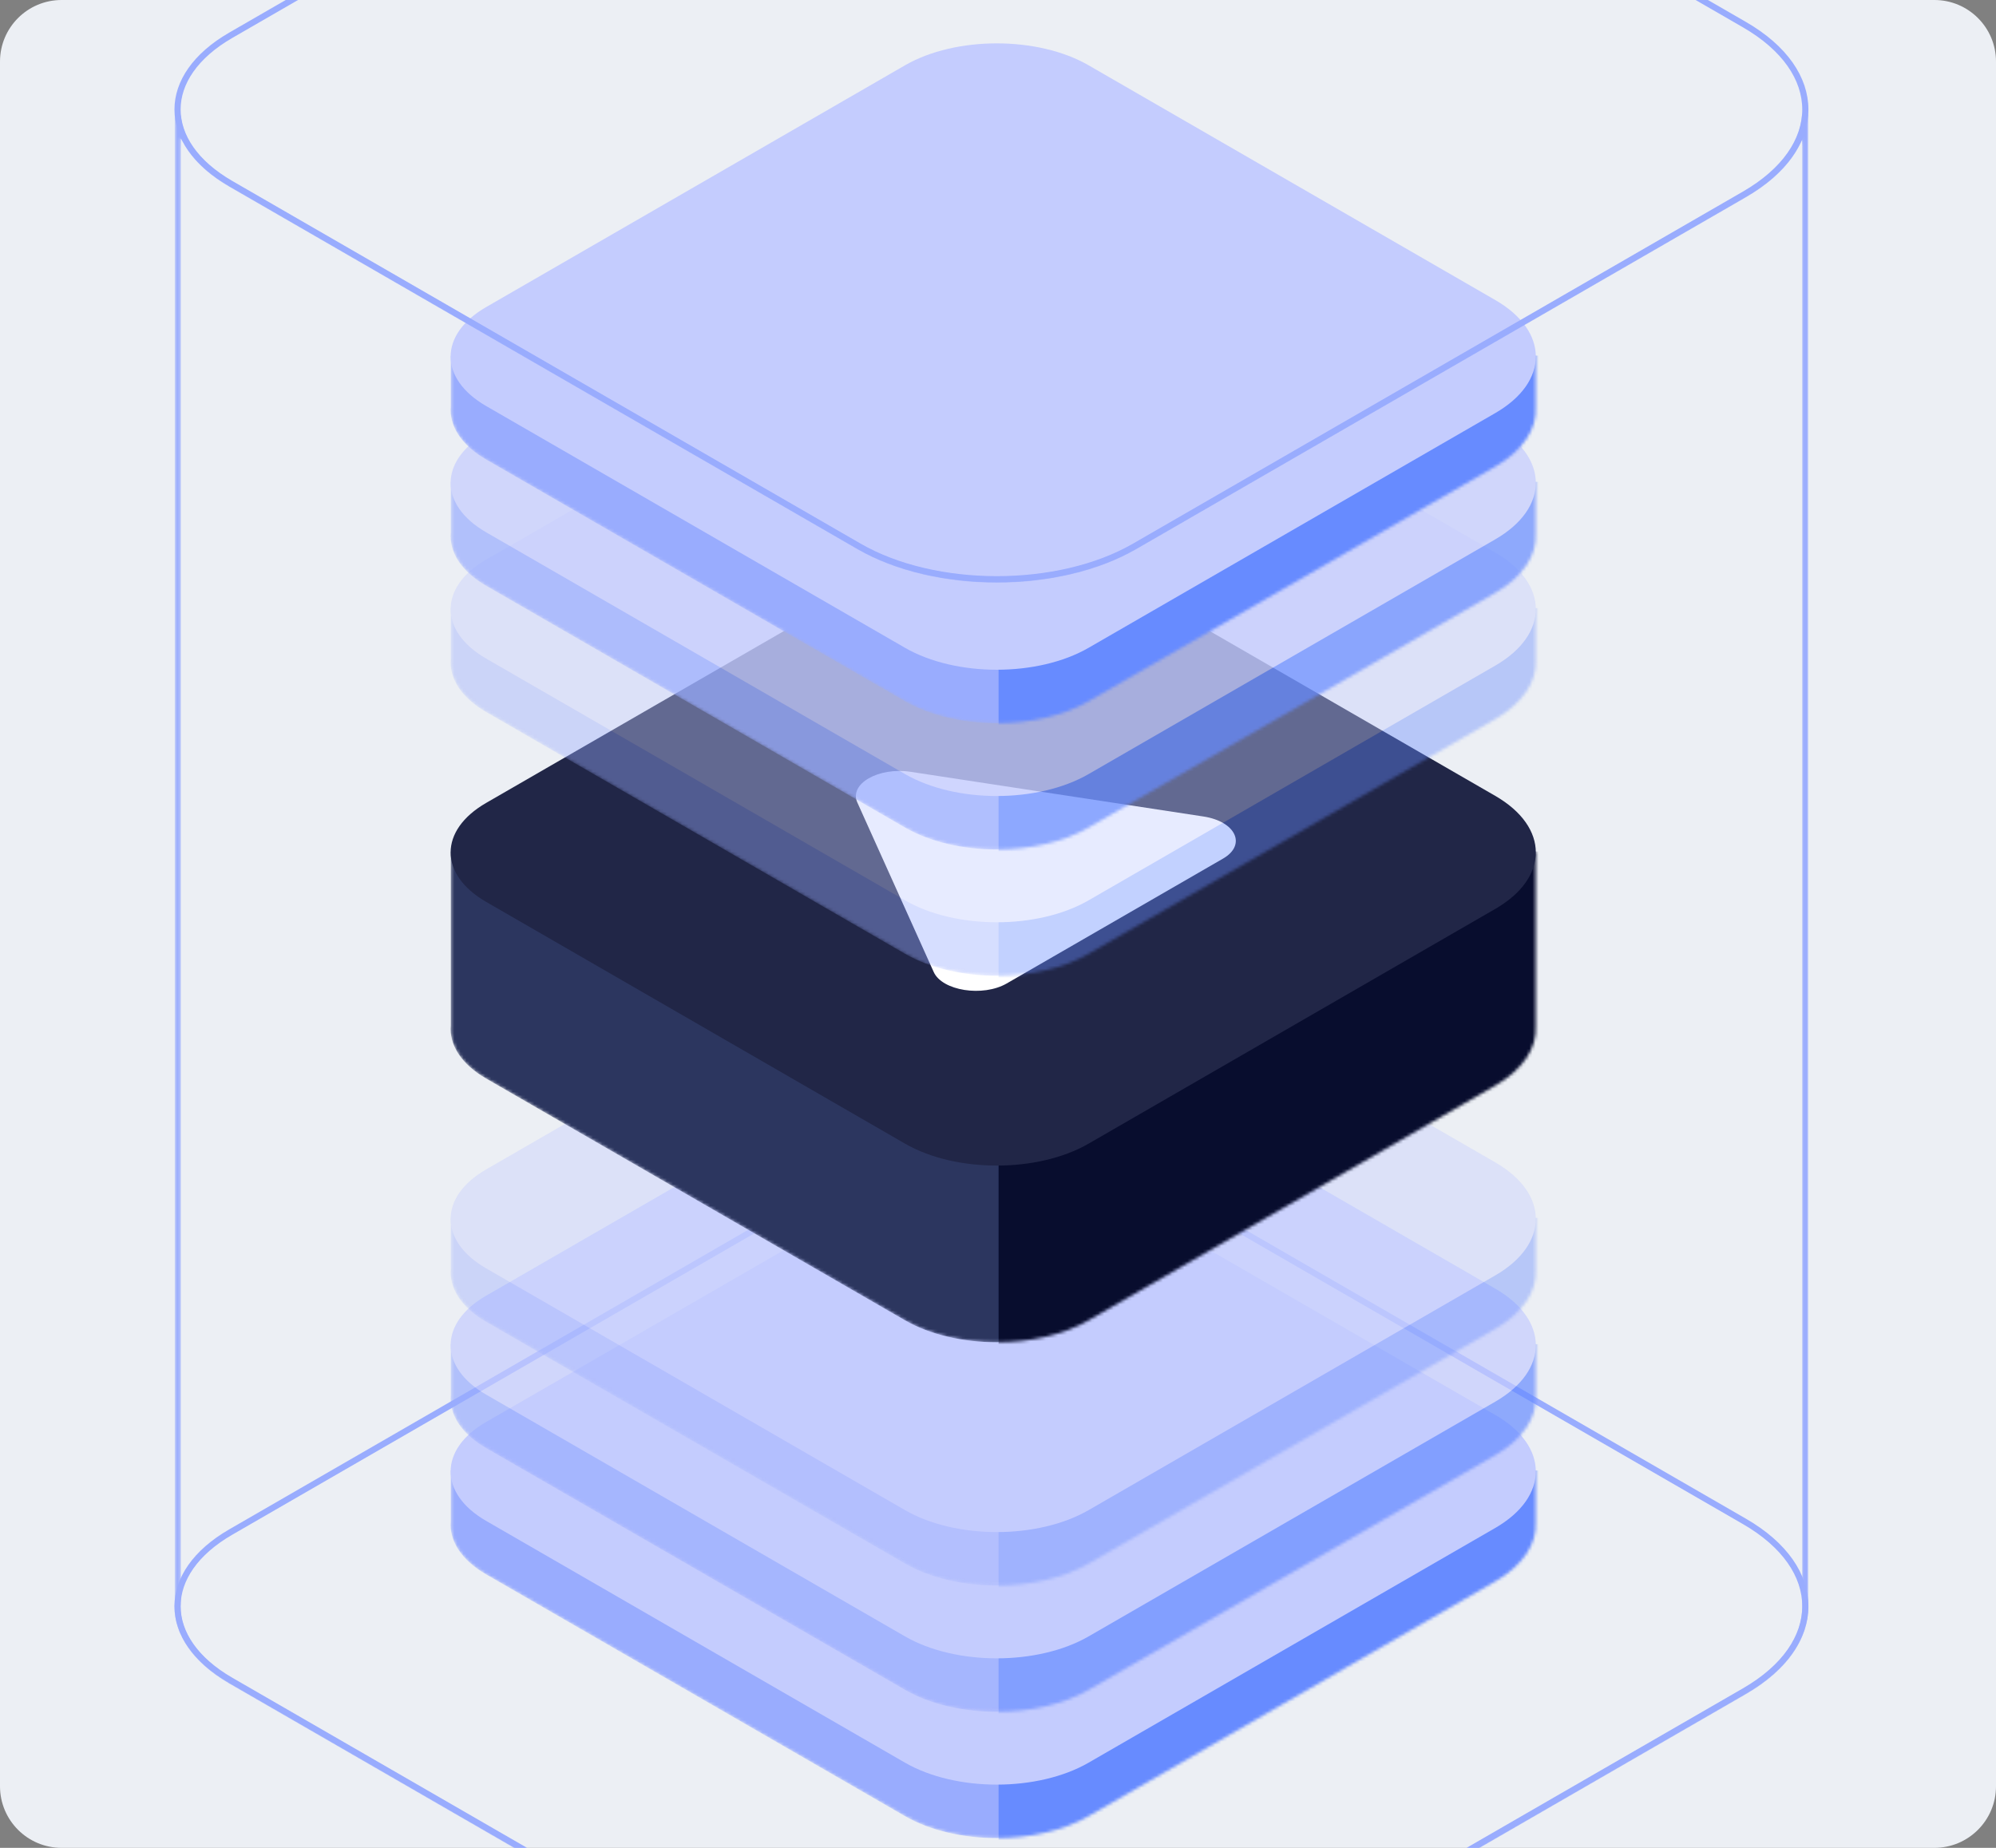
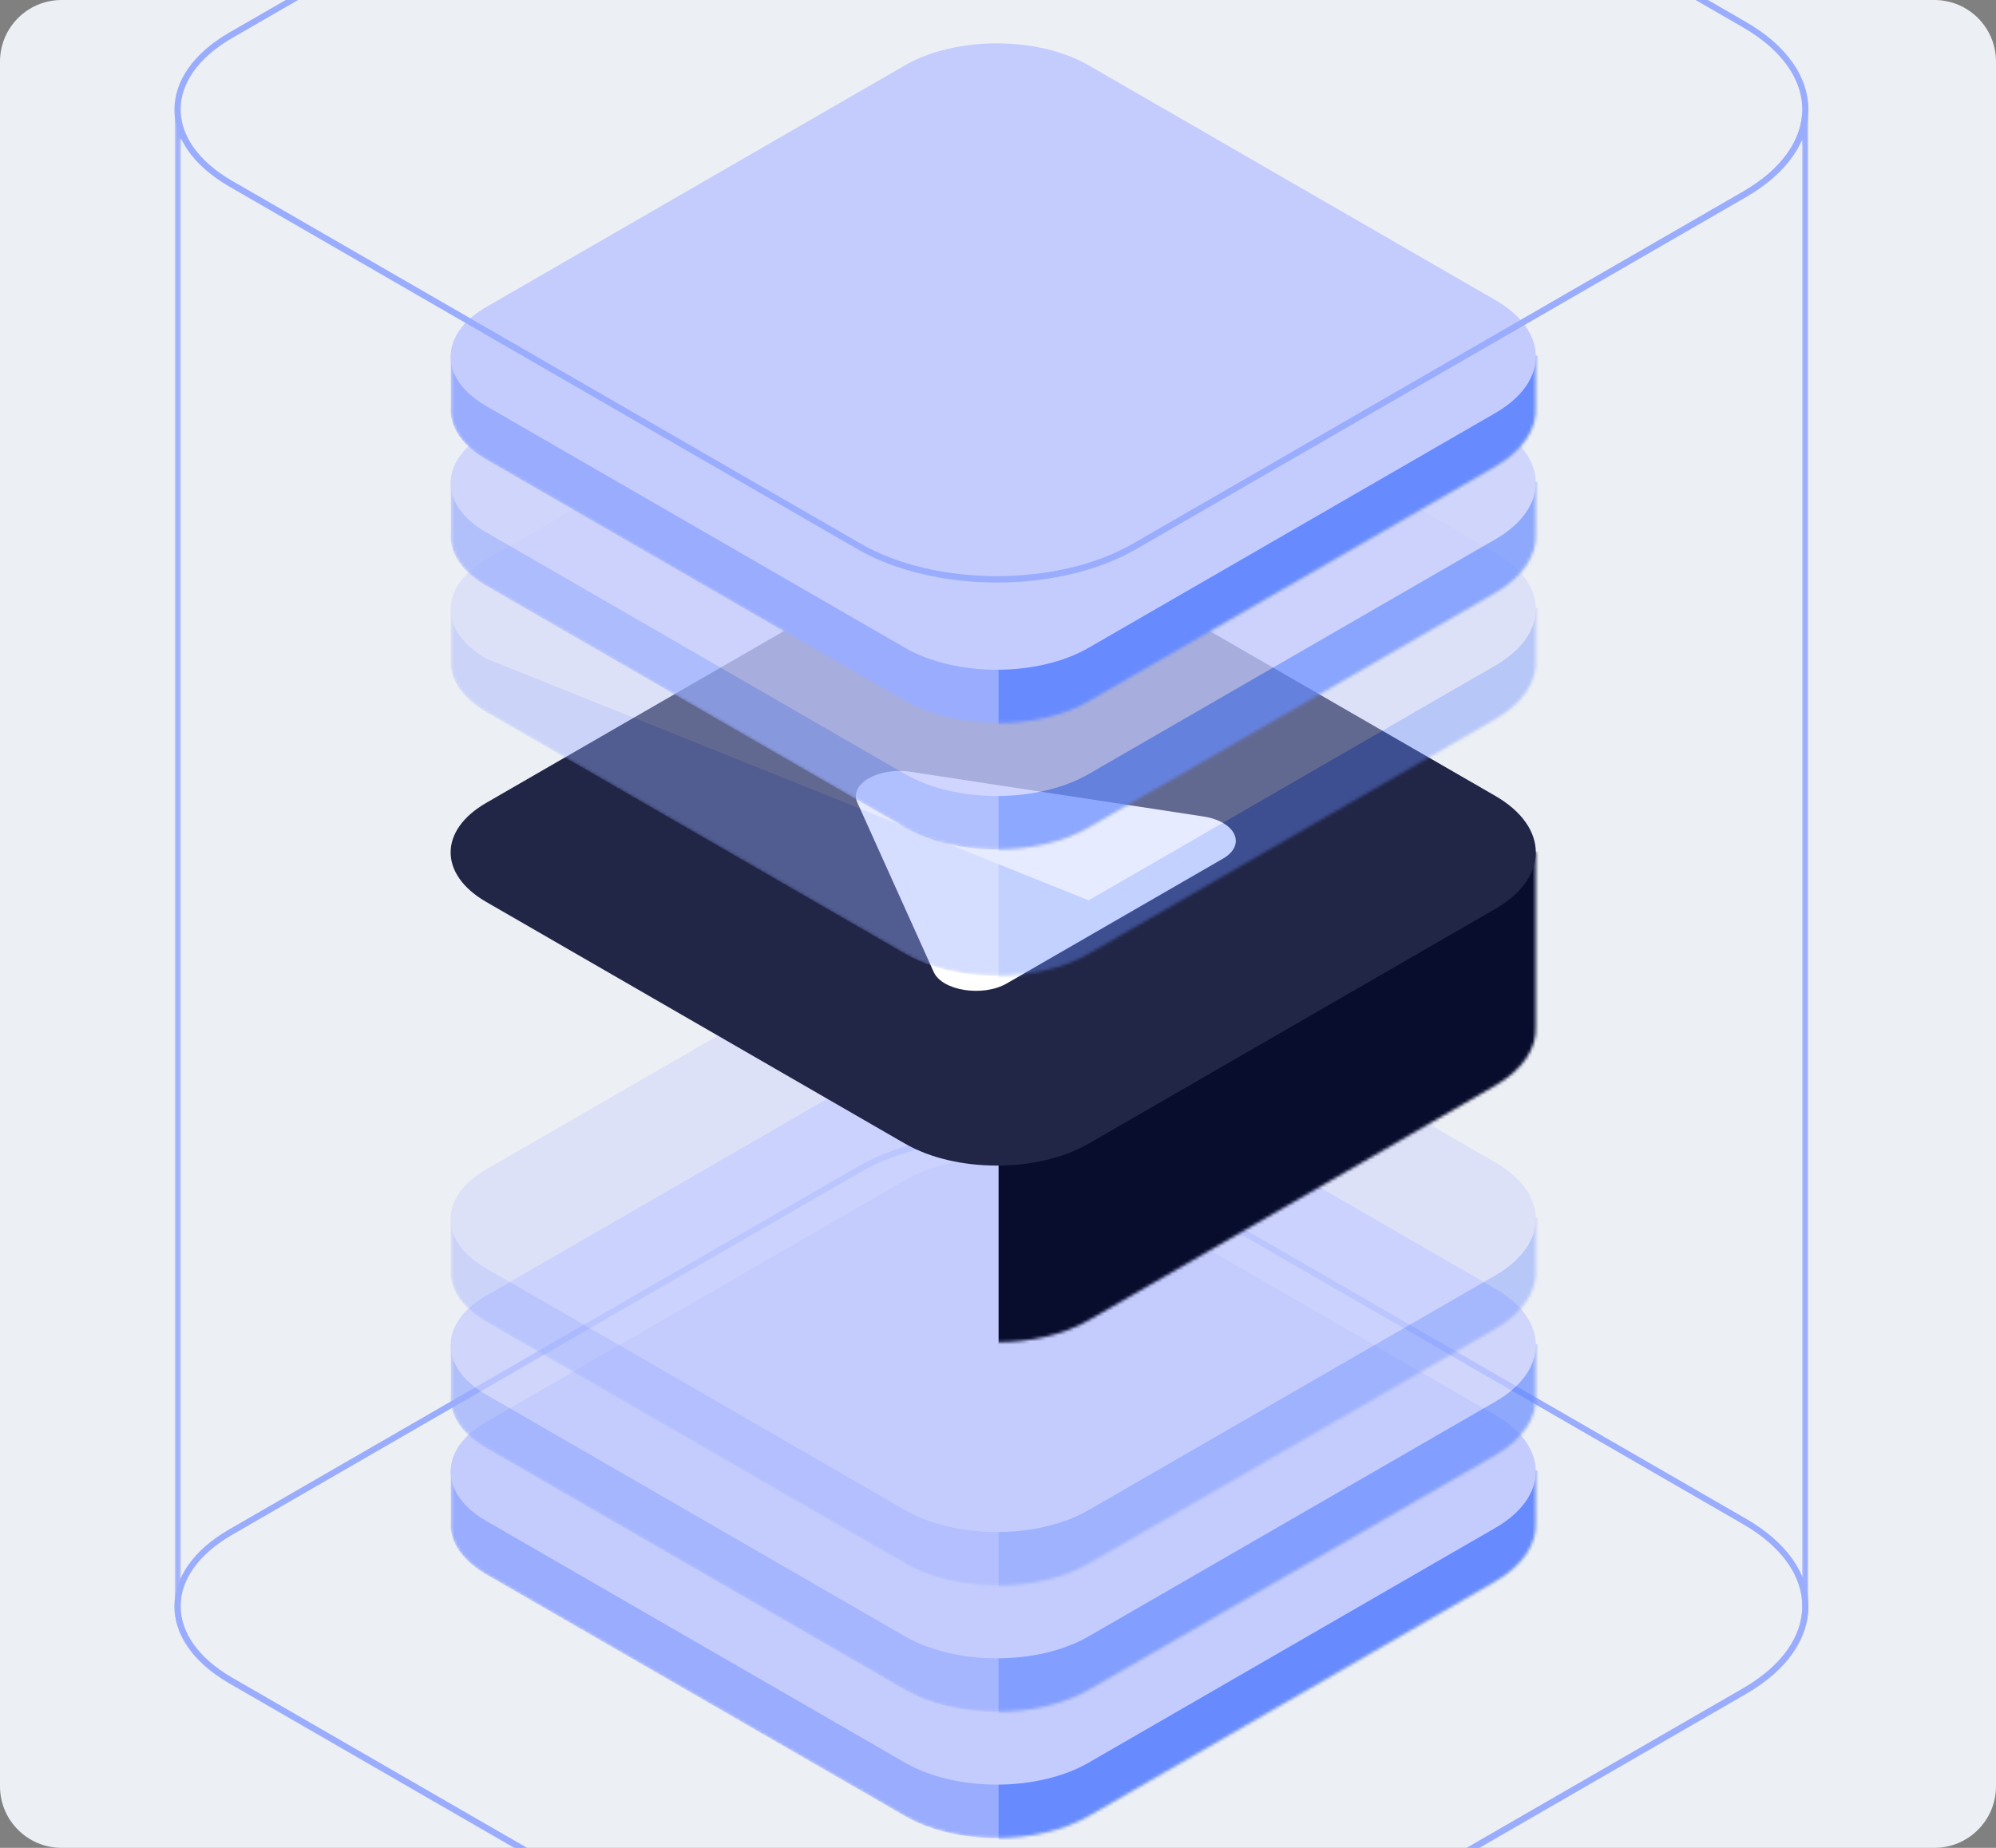
<svg xmlns="http://www.w3.org/2000/svg" width="648" height="600" viewBox="0 0 648 600" fill="none">
  <rect x="0" y="0" width="648" height="600" fill="#808080" stroke="none" />
  <g clip-path="url(#clip0_4508_58957)">
    <path d="M0 20C0 8.954 8.954 0 20 0H628C639.046 0 648 8.954 648 20V580C648 591.046 639.046 600 628 600H20C8.954 600 0 591.046 0 580V20Z" fill="#ECEFF4" />
    <g style="mix-blend-mode:color-dodge">
      <path d="M74.927 545.631C51.879 532.325 51.879 510.753 74.927 497.448L278.903 379.692C303.597 365.436 343.634 365.436 368.328 379.692L566.343 494.006C592.683 509.212 592.683 533.866 566.343 549.073L368.328 663.387C343.634 677.642 303.597 677.642 278.903 663.387L74.927 545.631Z" stroke="#99ACFE" stroke-width="2" />
    </g>
    <mask id="mask0_4508_58957" style="mask-type:alpha" maskUnits="userSpaceOnUse" x="146" y="437" width="353" height="160">
      <path d="M498.574 437.458H417.31H229.913H146.353V493.92C145.778 500.132 149.6 506.455 157.82 511.2L293.804 589.704C310.266 599.208 336.957 599.208 353.42 589.704L485.43 513.495C494.573 508.216 498.953 501.23 498.574 494.314V437.458Z" fill="#C4CCFE" />
    </mask>
    <g mask="url(#mask0_4508_58957)">
      <path d="M498.574 477.458H417.31H229.913H146.353V493.92C145.778 500.132 149.6 506.455 157.82 511.2L293.804 589.704C310.266 599.208 336.957 599.208 353.42 589.704L485.43 513.495C494.573 508.216 498.953 501.23 498.574 494.314V477.458Z" fill="#99ACFE" />
      <path d="M324.188 477.458H549.058V612.995H324.188V477.458Z" fill="#678BFF" />
    </g>
    <path d="M157.821 493.834C142.456 484.964 142.456 470.583 157.821 461.712L293.805 383.208C310.268 373.705 336.959 373.705 353.422 383.208L485.432 459.418C502.992 469.555 502.992 485.991 485.432 496.129L353.422 572.338C336.959 581.842 310.268 581.842 293.805 572.338L157.821 493.834Z" fill="#C4CCFE" />
    <g opacity="0.7">
      <mask id="mask1_4508_58957" style="mask-type:alpha" maskUnits="userSpaceOnUse" x="146" y="396" width="353" height="160">
        <path d="M498.574 396.458H417.31H229.913H146.353V452.92C145.778 459.132 149.6 465.455 157.82 470.2L293.804 548.704C310.266 558.208 336.957 558.208 353.42 548.704L485.43 472.495C494.573 467.216 498.953 460.23 498.574 453.314V396.458Z" fill="#C4CCFE" />
      </mask>
      <g mask="url(#mask1_4508_58957)">
        <path d="M498.574 436.458H417.31H229.913H146.353V452.92C145.778 459.132 149.6 465.455 157.82 470.2L293.804 548.704C310.266 558.208 336.957 558.208 353.42 548.704L485.43 472.495C494.573 467.216 498.953 460.23 498.574 453.314V436.458Z" fill="#99ACFE" />
        <path d="M324.188 436.458H549.058V571.995H324.188V436.458Z" fill="#678BFF" />
      </g>
      <path d="M157.821 452.834C142.456 443.964 142.456 429.583 157.821 420.712L293.805 342.208C310.268 332.705 336.959 332.705 353.422 342.208L485.432 418.418C502.992 428.555 502.992 444.991 485.432 455.129L353.422 531.338C336.959 540.842 310.268 540.842 293.805 531.338L157.821 452.834Z" fill="#C4CCFE" />
    </g>
    <g opacity="0.4">
      <mask id="mask2_4508_58957" style="mask-type:alpha" maskUnits="userSpaceOnUse" x="146" y="355" width="353" height="160">
        <path d="M498.574 355.458H417.31H229.913H146.353V411.92C145.778 418.132 149.6 424.455 157.82 429.2L293.804 507.704C310.266 517.208 336.957 517.208 353.42 507.704L485.43 431.495C494.573 426.216 498.953 419.23 498.574 412.314V355.458Z" fill="#C4CCFE" />
      </mask>
      <g mask="url(#mask2_4508_58957)">
        <path d="M498.574 395.458H417.31H229.913H146.353V411.92C145.778 418.132 149.6 424.455 157.82 429.2L293.804 507.704C310.266 517.208 336.957 517.208 353.42 507.704L485.43 431.495C494.573 426.216 498.953 419.23 498.574 412.314V395.458Z" fill="#99ACFE" />
        <path d="M324.188 395.458H549.058V530.995H324.188V395.458Z" fill="#678BFF" />
      </g>
      <path d="M157.821 411.834C142.456 402.964 142.456 388.583 157.821 379.712L293.805 301.208C310.268 291.705 336.959 291.705 353.422 301.208L485.432 377.418C502.992 387.555 502.992 403.991 485.432 414.129L353.422 490.338C336.959 499.842 310.268 499.842 293.805 490.338L157.821 411.834Z" fill="#C4CCFE" />
    </g>
    <mask id="mask3_4508_58957" style="mask-type:alpha" maskUnits="userSpaceOnUse" x="146" y="276" width="353" height="160">
      <path d="M498.574 276.458H417.31H229.913H146.353V332.92C145.778 339.132 149.6 345.455 157.82 350.2L293.804 428.704C310.266 438.208 336.957 438.208 353.42 428.704L485.43 352.495C494.573 347.216 498.953 340.23 498.574 333.315V276.458Z" fill="#C4CCFE" />
    </mask>
    <g mask="url(#mask3_4508_58957)">
-       <path d="M498.574 276.458H417.31H229.913H146.353V332.92C145.778 339.132 149.6 345.455 157.82 350.2L293.804 428.704C310.266 438.208 336.957 438.208 353.42 428.704L485.43 352.495C494.573 347.216 498.953 340.23 498.574 333.315V276.458Z" fill="#2C365F" />
      <rect x="324.188" y="276.458" width="224.871" height="175.537" fill="#080D2E" />
    </g>
    <path d="M157.821 292.835C142.456 283.964 142.456 269.583 157.821 260.712L293.805 182.208C310.268 172.705 336.959 172.705 353.422 182.208L485.432 258.418C502.992 268.555 502.992 284.991 485.432 295.129L353.422 371.338C336.959 380.842 310.268 380.842 293.805 371.338L157.821 292.835Z" fill="#212647" />
    <path d="M326.839 319.327L397.057 278.79C404.768 274.338 401.223 266.719 390.668 265.112L295.655 250.613C285.18 249.005 275.607 254.509 278.331 260.568L303.125 315.604C305.869 321.72 319.088 323.801 326.839 319.327Z" fill="white" />
    <g opacity="0.4">
      <mask id="mask4_4508_58957" style="mask-type:alpha" maskUnits="userSpaceOnUse" x="146" y="157" width="353" height="160">
        <path d="M498.574 157.458H417.31H229.913H146.353V213.92C145.778 220.132 149.6 226.455 157.82 231.2L293.804 309.704C310.266 319.208 336.957 319.208 353.42 309.704L485.43 233.495C494.573 228.216 498.953 221.23 498.574 214.314V157.458Z" fill="#C4CCFE" />
      </mask>
      <g mask="url(#mask4_4508_58957)">
        <path d="M498.574 197.458H417.31H229.913H146.353V213.92C145.778 220.132 149.6 226.455 157.82 231.2L293.804 309.704C310.266 319.208 336.957 319.208 353.42 309.704L485.43 233.495C494.573 228.216 498.953 221.23 498.574 214.314V197.458Z" fill="#99ACFE" />
        <path d="M324.188 197.458H549.058V332.995H324.188V197.458Z" fill="#678BFF" />
      </g>
-       <path d="M157.821 213.835C142.456 204.964 142.456 190.583 157.821 181.712L293.805 103.208C310.268 93.704 336.959 93.704 353.422 103.208L485.432 179.418C502.992 189.555 502.992 205.991 485.432 216.129L353.422 292.338C336.959 301.842 310.268 301.842 293.805 292.338L157.821 213.835Z" fill="#C4CCFE" />
+       <path d="M157.821 213.835C142.456 204.964 142.456 190.583 157.821 181.712L293.805 103.208C310.268 93.704 336.959 93.704 353.422 103.208L485.432 179.418C502.992 189.555 502.992 205.991 485.432 216.129L353.422 292.338L157.821 213.835Z" fill="#C4CCFE" />
    </g>
    <g opacity="0.7">
      <mask id="mask5_4508_58957" style="mask-type:alpha" maskUnits="userSpaceOnUse" x="146" y="116" width="353" height="160">
        <path d="M498.574 116.458H417.31H229.913H146.353V172.92C145.778 179.132 149.6 185.455 157.82 190.2L293.804 268.704C310.266 278.208 336.957 278.208 353.42 268.704L485.43 192.495C494.573 187.216 498.953 180.23 498.574 173.314V116.458Z" fill="#C4CCFE" />
      </mask>
      <g mask="url(#mask5_4508_58957)">
        <path d="M498.574 156.458H417.31H229.913H146.353V172.92C145.778 179.132 149.6 185.455 157.82 190.2L293.804 268.704C310.266 278.208 336.957 278.208 353.42 268.704L485.43 192.495C494.573 187.216 498.953 180.23 498.574 173.314V156.458Z" fill="#99ACFE" />
        <path d="M324.188 156.458H549.058V291.995H324.188V156.458Z" fill="#678BFF" />
      </g>
      <path d="M157.821 172.835C142.456 163.964 142.456 149.583 157.821 140.712L293.805 62.209C310.268 52.705 336.959 52.705 353.422 62.209L485.432 138.418C502.992 148.555 502.992 164.991 485.432 175.129L353.422 251.338C336.959 260.842 310.268 260.842 293.805 251.338L157.821 172.835Z" fill="#C4CCFE" />
    </g>
    <mask id="mask6_4508_58957" style="mask-type:alpha" maskUnits="userSpaceOnUse" x="146" y="75" width="353" height="160">
      <path d="M498.574 75.458H417.31H229.913H146.353V131.92C145.778 138.132 149.6 144.455 157.82 149.2L293.804 227.704C310.266 237.208 336.957 237.208 353.42 227.704L485.43 151.495C494.573 146.216 498.953 139.23 498.574 132.314V75.458Z" fill="#C4CCFE" />
    </mask>
    <g mask="url(#mask6_4508_58957)">
      <path d="M498.574 115.458H417.31H229.913H146.353V131.92C145.778 138.132 149.6 144.455 157.82 149.2L293.804 227.704C310.266 237.208 336.957 237.208 353.42 227.704L485.43 151.495C494.573 146.216 498.953 139.23 498.574 132.314V115.458Z" fill="#99ACFE" />
      <path d="M324.188 115.458H549.058V250.995H324.188V115.458Z" fill="#678BFF" />
    </g>
    <path d="M157.821 131.835C142.456 122.964 142.456 108.583 157.821 99.712L293.805 21.209C310.268 11.704 336.959 11.704 353.422 21.209L485.432 97.418C502.992 107.555 502.992 123.991 485.432 134.129L353.422 210.338C336.959 219.842 310.268 219.842 293.805 210.338L157.821 131.835Z" fill="#C4CCFE" />
    <g style="mix-blend-mode:color-dodge">
      <mask id="mask7_4508_58957" style="mask-type:alpha" maskUnits="userSpaceOnUse" x="56" y="36" width="532" height="640">
        <path d="M586.057 520.468H585.057V520.495L585.058 520.522L586.057 520.468ZM566.34 549.238L566.84 550.104L566.34 549.238ZM368.324 663.552L368.824 664.418H368.824L368.324 663.552ZM278.9 663.552L278.4 664.418H278.4L278.9 663.552ZM74.924 545.796L74.424 546.662L74.424 546.662L74.924 545.796ZM57.725 519.876L58.72 519.968L58.725 519.922V519.876H57.725ZM57.725 37.477L58.72 37.386L56.725 37.477H57.725ZM74.925 59.748L74.425 60.614L74.425 60.614L74.925 59.748ZM278.901 177.503L279.401 176.637L278.901 177.503ZM368.327 177.503L367.827 176.637L368.327 177.503ZM566.342 63.19L566.842 64.055V64.055L566.342 63.19ZM586.057 36.999H587.057L585.058 36.94L586.057 36.999ZM586.057 520.468L585.058 520.522C585.598 530.384 579.365 540.564 565.84 548.372L566.34 549.238L566.84 550.104C580.745 542.077 587.651 531.298 587.055 520.413L586.057 520.468ZM566.34 549.238L565.84 548.372L367.824 662.686L368.324 663.552L368.824 664.418L566.84 550.104L566.34 549.238ZM368.324 663.552L367.824 662.686C355.665 669.705 339.666 673.243 323.612 673.243C307.559 673.243 291.559 669.705 279.4 662.686L278.9 663.552L278.4 664.418C290.935 671.654 307.301 675.243 323.612 675.243C339.924 675.243 356.289 671.654 368.824 664.418L368.324 663.552ZM278.9 663.552L279.4 662.686L75.424 544.93L74.924 545.796L74.424 546.662L278.4 664.418L278.9 663.552ZM74.924 545.796L75.424 544.93C63.289 537.924 57.907 528.756 58.72 519.968L57.725 519.876L56.729 519.784C55.818 529.632 61.9 539.432 74.424 546.662L74.924 545.796ZM57.725 519.876H58.725V37.477H57.725H56.725V519.876H57.725ZM57.725 37.477L56.729 37.569C57.516 46.104 63.533 54.326 74.425 60.614L74.925 59.748L75.425 58.882C64.874 52.791 59.427 45.056 58.72 37.386L57.725 37.477ZM74.925 59.748L74.425 60.614L278.401 178.369L278.901 177.503L279.401 176.637L75.425 58.882L74.925 59.748ZM278.901 177.503L278.401 178.369C290.936 185.605 307.302 189.195 323.614 189.195C339.926 189.195 356.292 185.605 368.827 178.369L368.327 177.503L367.827 176.637C355.668 183.656 339.668 187.195 323.614 187.195C307.56 187.195 291.561 183.656 279.401 176.637L278.901 177.503ZM368.327 177.503L368.827 178.369L566.842 64.055L566.342 63.19L565.842 62.323L367.827 176.637L368.327 177.503ZM566.342 63.19L566.842 64.055C579.595 56.693 586.463 47.022 587.055 37.058L586.057 36.999L585.058 36.94C584.52 46.002 578.246 55.163 565.842 62.323L566.342 63.19ZM586.057 36.999H585.057V520.468H586.057H587.057V36.999H586.057Z" fill="#99ACFE" />
      </mask>
      <g mask="url(#mask7_4508_58957)">
        <path d="M586.058 520.468H585.058V520.495L585.059 520.522L586.058 520.468ZM566.34 549.238L566.84 550.104L566.34 549.238ZM368.325 663.552L368.825 664.418L368.325 663.552ZM278.901 663.552L278.401 664.418H278.401L278.901 663.552ZM74.925 545.796L75.425 544.93L74.925 545.796ZM57.726 519.876L58.721 519.968L58.726 519.922V519.876H57.726ZM57.726 37.488L58.721 37.396L56.726 37.488H57.726ZM74.926 59.748L74.426 60.614H74.426L74.926 59.748ZM278.902 177.503L279.402 176.637L278.902 177.503ZM368.327 177.503L367.827 176.637L368.327 177.503ZM566.342 63.19L566.842 64.055L566.342 63.19ZM586.058 36.982H587.058L585.059 36.924L586.058 36.982ZM586.058 520.468L585.059 520.522C585.599 530.384 579.365 540.564 565.84 548.372L566.34 549.238L566.84 550.104C580.745 542.077 587.652 531.298 587.056 520.413L586.058 520.468ZM566.34 549.238L565.84 548.372L367.825 662.686L368.325 663.552L368.825 664.418L566.84 550.104L566.34 549.238ZM368.325 663.552L367.825 662.686C355.666 669.705 339.667 673.243 323.613 673.243C307.56 673.243 291.561 669.705 279.401 662.686L278.901 663.552L278.401 664.418C290.936 671.654 307.302 675.243 323.613 675.243C339.925 675.243 356.29 671.654 368.825 664.418L368.325 663.552ZM278.901 663.552L279.401 662.686L75.425 544.93L74.925 545.796L74.425 546.662L278.401 664.418L278.901 663.552ZM74.925 545.796L75.425 544.93C63.29 537.924 57.908 528.756 58.721 519.968L57.726 519.876L56.73 519.784C55.819 529.633 61.9 539.431 74.425 546.662L74.925 545.796ZM57.726 519.876H58.726V37.488H57.726H56.726V519.876H57.726ZM57.726 37.488L56.73 37.581C57.521 46.112 63.539 54.329 74.426 60.614L74.926 59.748L75.426 58.882C64.88 52.794 59.432 45.063 58.721 37.396L57.726 37.488ZM74.926 59.748L74.426 60.614L278.402 178.369L278.902 177.503L279.402 176.637L75.426 58.882L74.926 59.748ZM278.902 177.503L278.402 178.369C290.937 185.605 307.303 189.195 323.615 189.195C339.926 189.195 356.292 185.605 368.827 178.369L368.327 177.503L367.827 176.637C355.668 183.656 339.668 187.195 323.615 187.195C307.561 187.195 291.562 183.656 279.402 176.637L278.902 177.503ZM368.327 177.503L368.827 178.369L566.842 64.055L566.342 63.19L565.842 62.323L367.827 176.637L368.327 177.503ZM566.342 63.19L566.842 64.055C579.602 56.689 586.471 47.011 587.056 37.041L586.058 36.982L585.059 36.924C584.527 45.991 578.253 55.158 565.842 62.323L566.342 63.19ZM586.058 36.982H585.058V520.468H586.058H587.058V36.982H586.058Z" fill="#99ACFE" />
      </g>
      <path d="M74.927 59.631C51.879 46.325 51.879 24.753 74.927 11.447L278.903 -106.308C303.597 -120.564 343.634 -120.564 368.328 -106.308L566.343 8.006C592.683 23.212 592.683 47.866 566.343 63.073L368.328 177.387C343.634 191.642 303.597 191.642 278.903 177.387L74.927 59.631Z" stroke="#99ACFE" stroke-width="2" />
    </g>
  </g>
  <defs>
    <clipPath id="clip0_4508_58957">
      <path d="M0 20C0 8.954 8.954 0 20 0H628C639.046 0 648 8.954 648 20V580C648 591.046 639.046 600 628 600H20C8.954 600 0 591.046 0 580V20Z" fill="white" />
    </clipPath>
  </defs>
</svg>